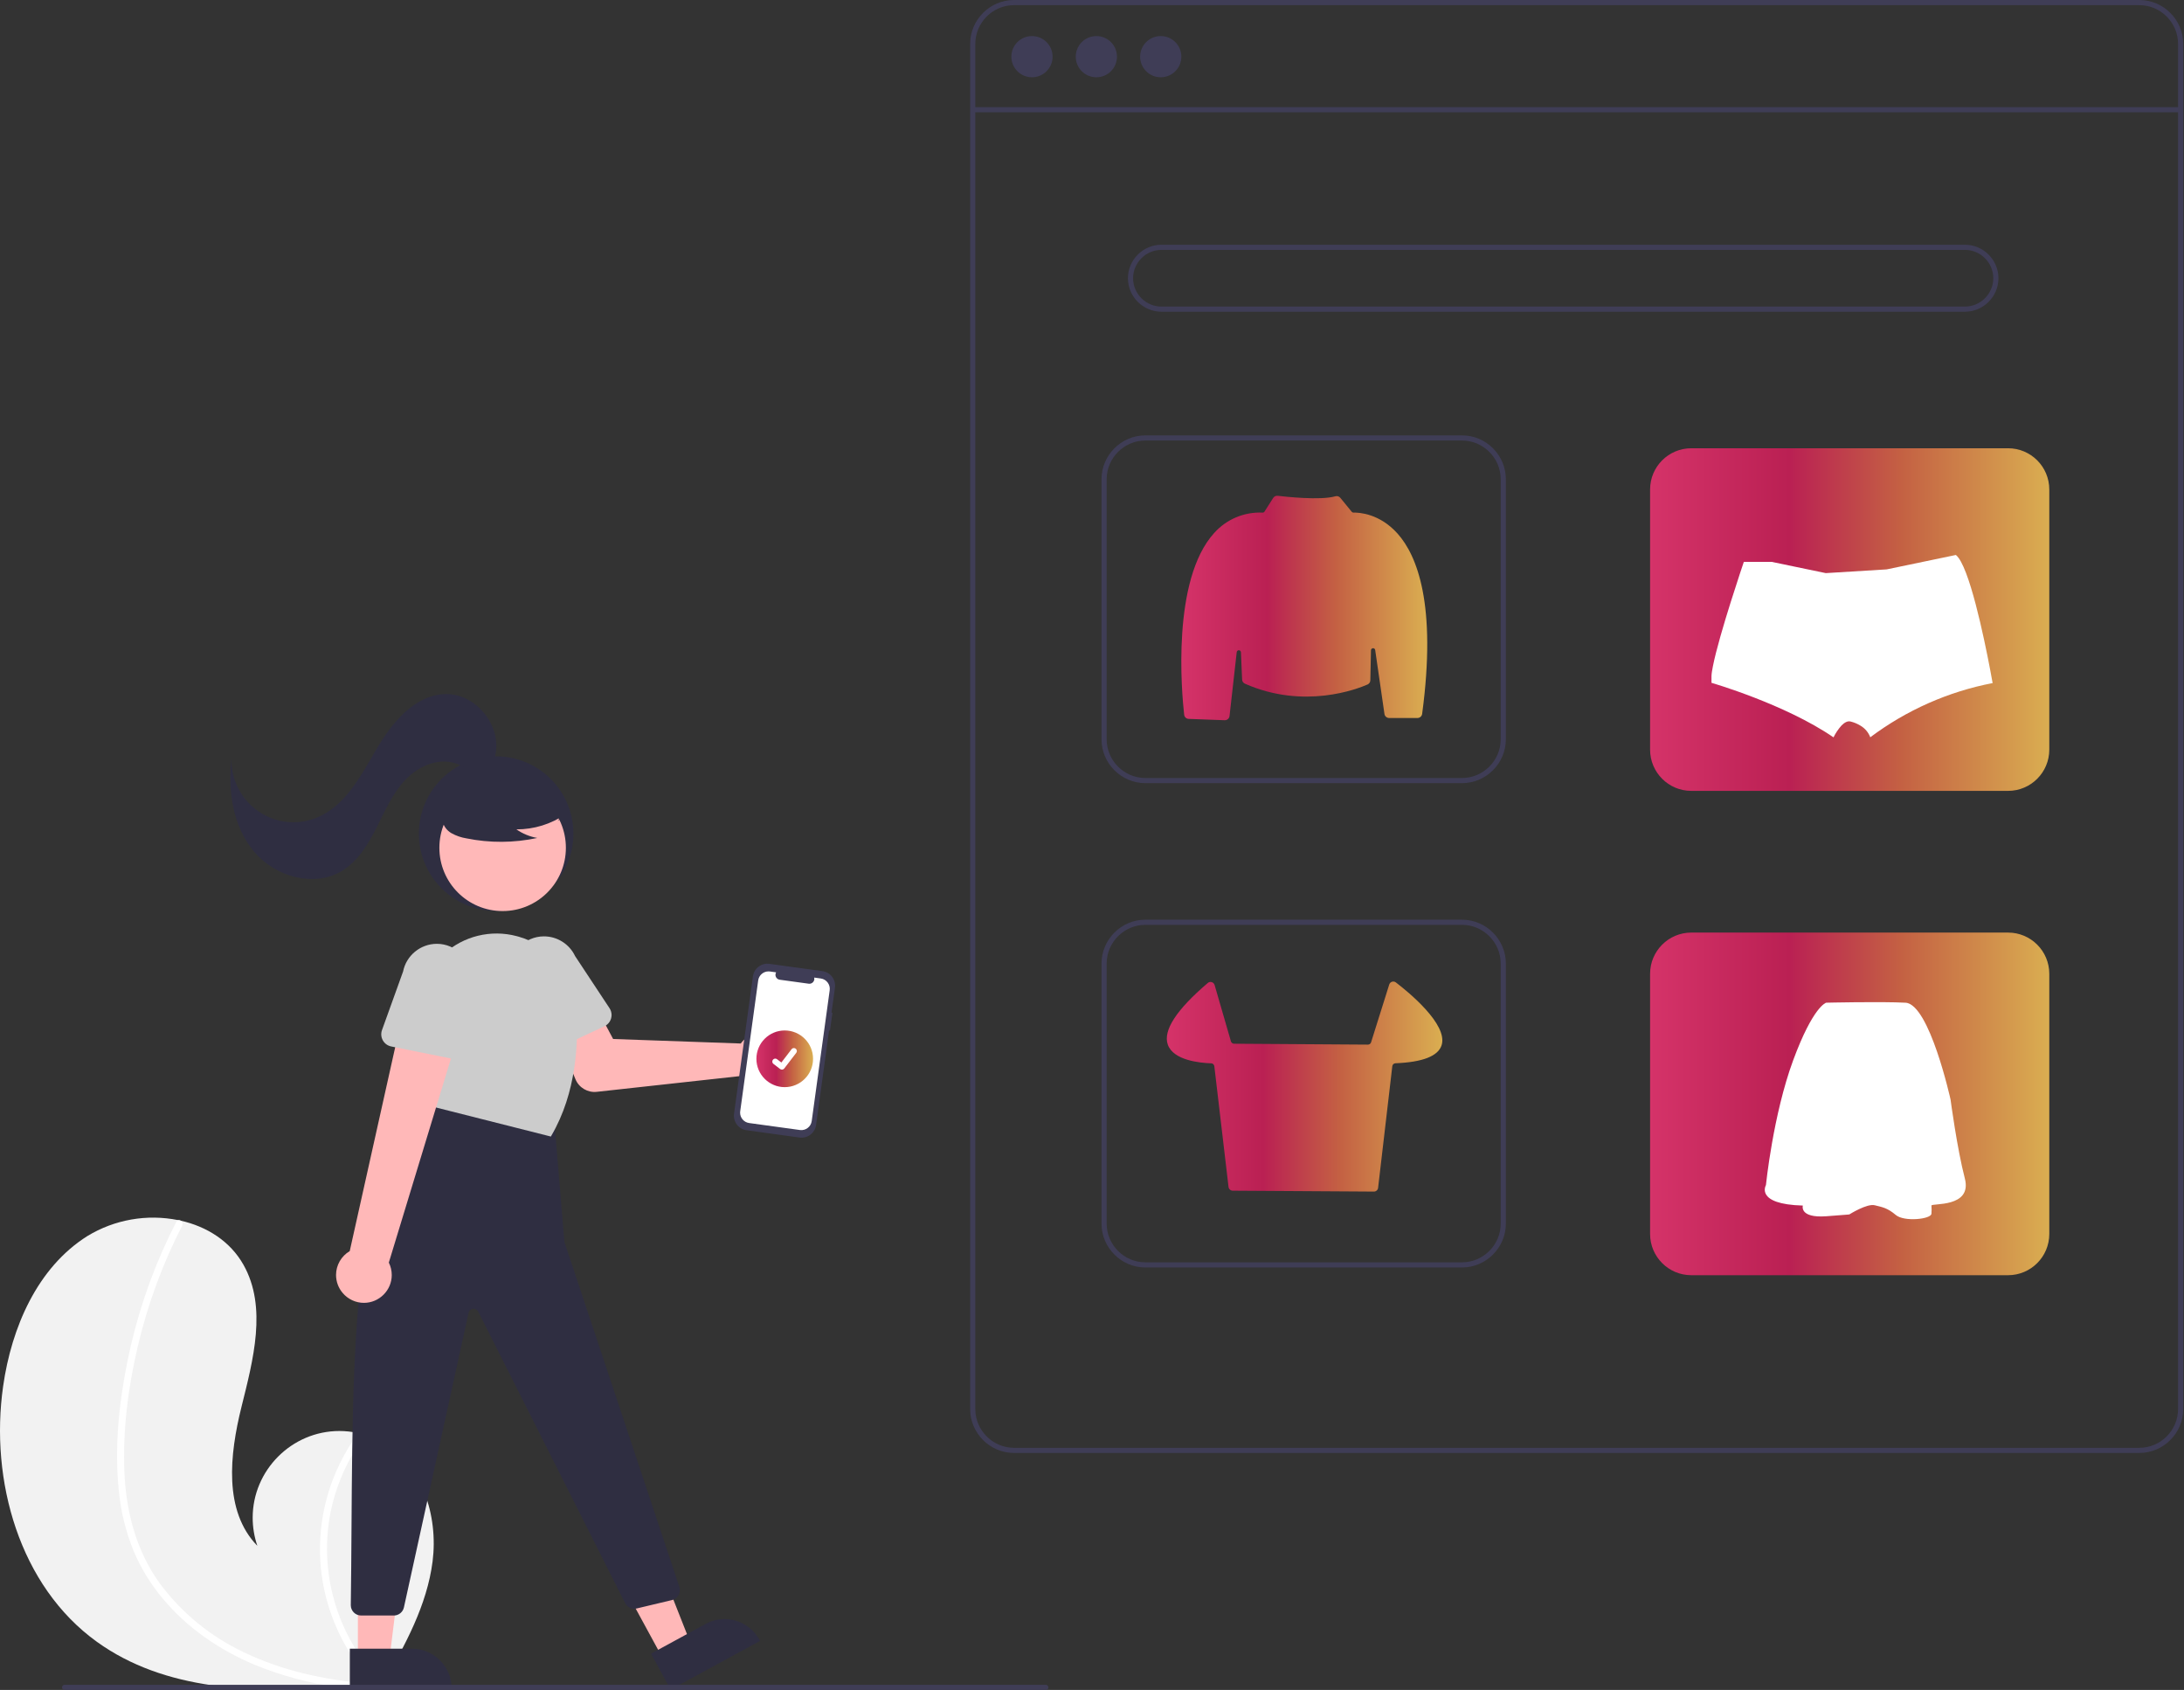
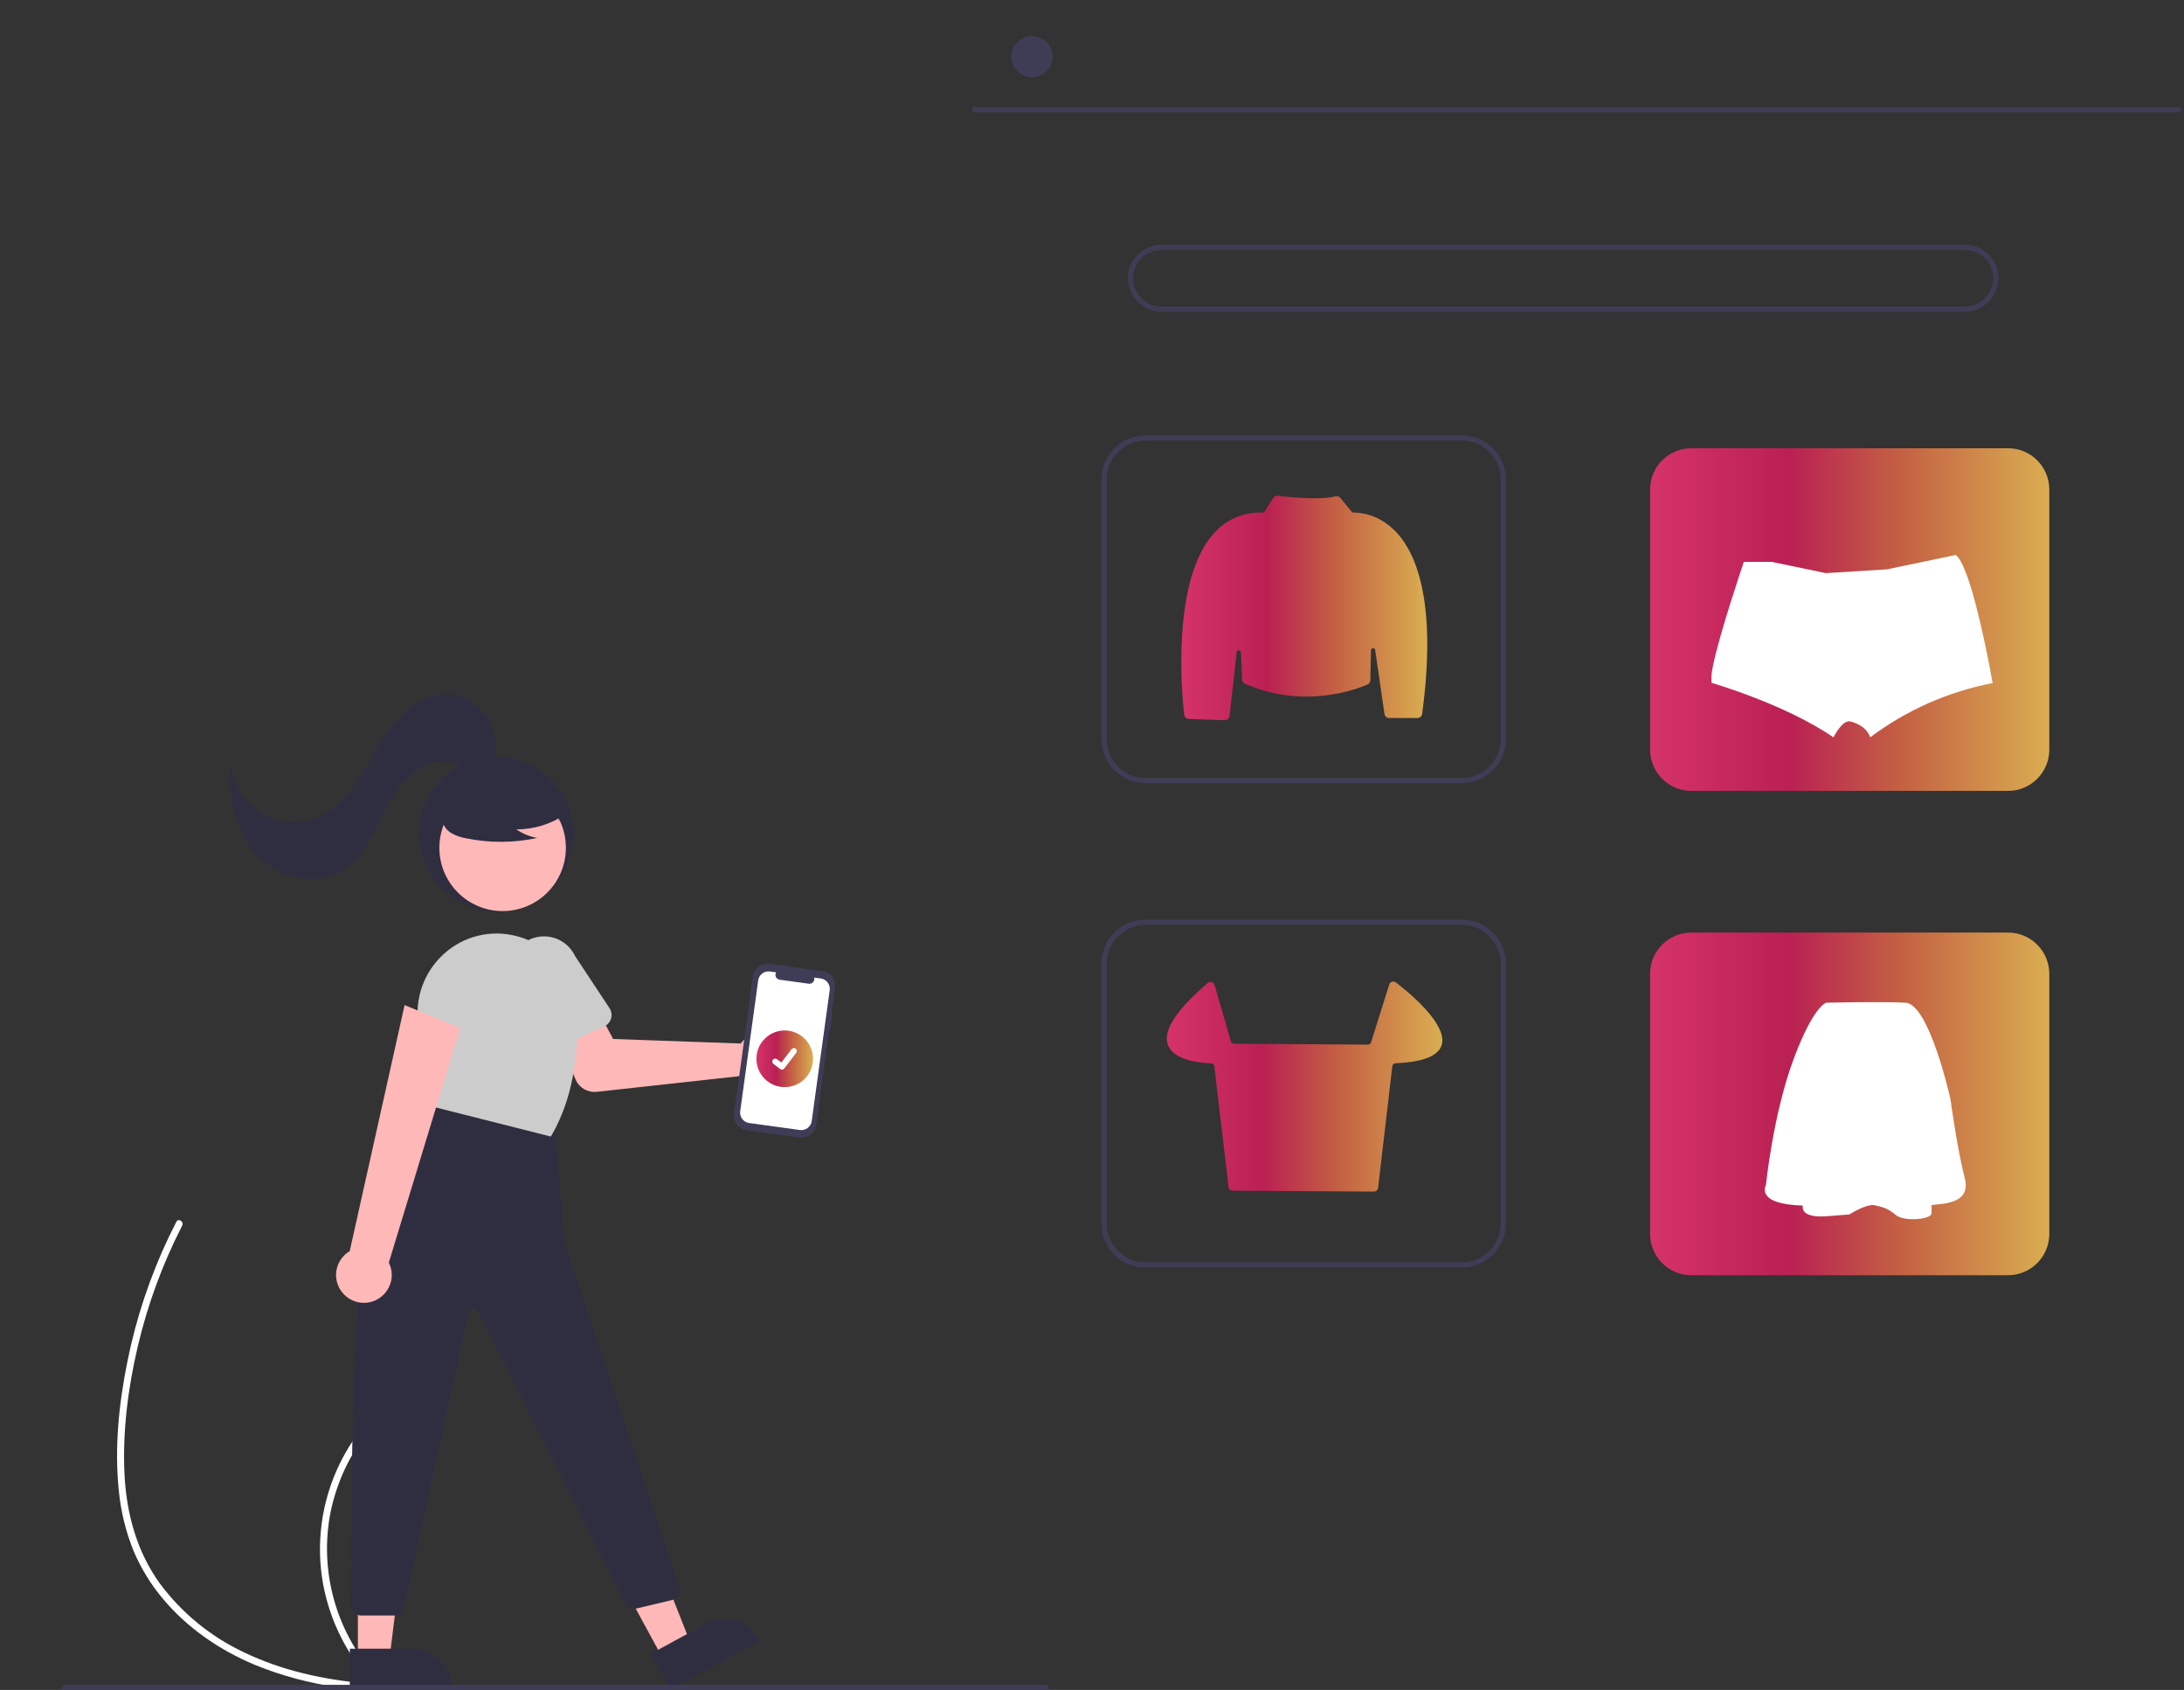
<svg xmlns="http://www.w3.org/2000/svg" width="100%" height="100%" viewBox="0 0 848 656" version="1.1" xml:space="preserve" style="fill-rule:evenodd;clip-rule:evenodd;stroke-linejoin:round;stroke-miterlimit:2;">
  <rect x="0" y="0" width="848" height="656" fill="#333333" stroke="none" />
-   <path d="M37.594,637.288c26.422,19.035 60.664,19.99 93.762,17.652c4.622,-0.326 9.211,-0.709 13.757,-1.122c0.028,-0.007 0.064,-0.004 0.092,-0.011c0.218,-0.021 0.437,-0.042 0.646,-0.054c0.939,-0.088 1.878,-0.176 2.807,-0.264l-0.219,0.419l-0.69,1.3c0.248,-0.435 0.496,-0.861 0.743,-1.296c0.073,-0.131 0.155,-0.261 0.227,-0.392c8.574,-14.921 17.079,-30.389 19.248,-47.427c2.242,-17.685 -4.059,-37.71 -19.624,-46.402c-2.041,-1.136 -4.203,-2.042 -6.445,-2.699c-0.931,-0.283 -1.874,-0.512 -2.828,-0.715c-2.396,-0.532 -4.843,-0.801 -7.298,-0.801c-18.468,0 -33.664,15.197 -33.664,33.665c-0,3.707 0.612,7.39 1.813,10.898c-13.196,-13.531 -10.735,-35.482 -6.183,-53.828c4.561,-18.345 10.082,-38.758 0.806,-55.236c-5.156,-9.171 -14.224,-14.862 -24.401,-17.154c-0.312,-0.067 -0.624,-0.135 -0.936,-0.193c-12.121,-2.455 -24.734,-0.245 -35.298,6.185c-19.458,12.262 -29.452,35.51 -32.695,58.284c-5.226,36.648 6.339,77.547 36.38,99.191Z" style="fill:#f2f2f2;fill-rule:nonzero;" />
  <path d="M46.125,578.541c0.767,8.083 2.709,16.012 5.764,23.535c2.815,6.657 6.611,12.857 11.26,18.392c9.496,11.423 22.053,20.012 35.691,25.735c10.427,4.27 21.352,7.206 32.516,8.737c4.622,-0.326 9.211,-0.709 13.757,-1.122c0.028,-0.007 0.064,-0.004 0.092,-0.011c0.218,-0.021 0.437,-0.042 0.646,-0.054c0.939,-0.088 1.878,-0.176 2.807,-0.264l-0.219,0.419l-0.69,1.3c0.248,-0.435 0.496,-0.861 0.743,-1.297c0.073,-0.13 0.155,-0.26 0.227,-0.391c-16.968,-16.906 -24.702,-41.046 -20.717,-64.665c2.057,-11.567 6.819,-22.486 13.896,-31.863c-0.931,-0.283 -1.874,-0.512 -2.828,-0.715c-2.69,3.677 -5.05,7.585 -7.051,11.679c-7.181,14.594 -9.473,31.121 -6.535,47.119c2.732,14.478 9.539,27.88 19.62,38.625c-0.883,-0.062 -1.774,-0.134 -2.647,-0.214c-16.521,-1.4 -33.009,-4.951 -47.995,-12.227c-12.808,-6.067 -23.93,-15.193 -32.382,-26.57c-9.075,-12.516 -13.075,-27.572 -13.762,-42.874c-0.728,-16.382 1.398,-33.052 5.136,-48.983c3.818,-16.332 9.62,-32.137 17.276,-47.06c0.354,-0.698 0.094,-1.563 -0.587,-1.951c-0.274,-0.185 -0.611,-0.254 -0.936,-0.193c-0.323,0.086 -0.589,0.314 -0.723,0.619c-0.945,1.844 -1.871,3.688 -2.763,5.554c-7.427,15.537 -12.895,31.937 -16.278,48.823c-3.284,16.289 -5.037,33.329 -3.318,49.917Z" style="fill:#fff;fill-rule:nonzero;" />
-   <path d="M830.693,564l-437,0c-9.322,-0.01 -16.99,-7.678 -17,-17l-0,-530c0.01,-9.322 7.678,-16.99 17,-17l437,0c9.322,0.01 16.989,7.678 17,17l-0,530c-0.011,9.322 -7.678,16.99 -17,17Zm-437,-562c-8.225,0.009 -14.991,6.775 -15,15l-0,530c0.009,8.225 6.775,14.991 15,15l437,0c8.225,-0.009 14.991,-6.775 15,-15l-0,-530c-0.009,-8.225 -6.775,-14.991 -15,-15l-437,0Z" style="fill:#3f3d56;fill-rule:nonzero;" />
  <rect x="377.693" y="41.59" width="469" height="2" style="fill:#3f3d56;" />
  <circle cx="400.693" cy="22" r="8" style="fill:#3f3d56;" />
-   <circle cx="425.693" cy="22" r="8" style="fill:#3f3d56;" />
-   <circle cx="450.693" cy="22" r="8" style="fill:#3f3d56;" />
  <path d="M762.953,121l-312,0c-7.132,0 -13,-5.868 -13,-13c-0,-7.132 5.868,-13 13,-13l312,0c7.131,0 13,5.868 13,13c-0,7.132 -5.869,13 -13,13Zm-312,-24c-6.035,0 -11,4.966 -11,11c-0,6.034 4.965,11 11,11l312,0c6.034,0 11,-4.966 11,-11c-0,-6.034 -4.966,-11 -11,-11l-312,0Z" style="fill:#3f3d56;fill-rule:nonzero;" />
  <path d="M567.693,304l-123,0c-9.322,-0.01 -16.99,-7.678 -17,-17l-0,-101c0.01,-9.322 7.678,-16.99 17,-17l123,0c9.322,0.01 16.989,7.678 17,17l-0,101c-0.011,9.322 -7.678,16.99 -17,17Zm-123,-133c-8.225,0.009 -14.991,6.775 -15,15l-0,101c0.009,8.225 6.775,14.991 15,15l123,0c8.225,-0.009 14.991,-6.775 15,-15l-0,-101c-0.009,-8.225 -6.775,-14.991 -15,-15l-123,0Z" style="fill:#3f3d56;fill-rule:nonzero;" />
  <path d="M795.693,190l-0,101c-0,8.831 -7.169,16 -16,16l-123,0c-8.831,0 -16,-7.169 -16,-16l-0,-101c-0,-8.831 7.169,-16 16,-16l123,0c8.831,0 16,7.169 16,16Z" style="fill:url(#_Linear1);" />
  <path d="M567.693,492l-123,0c-9.322,-0.01 -16.99,-7.678 -17,-17l-0,-101c0.01,-9.322 7.678,-16.99 17,-17l123,0c9.322,0.01 16.989,7.678 17,17l-0,101c-0.011,9.322 -7.678,16.99 -17,17Zm-123,-133c-8.225,0.009 -14.991,6.775 -15,15l-0,101c0.009,8.225 6.775,14.991 15,15l123,0c8.225,-0.009 14.991,-6.775 15,-15l-0,-101c-0.009,-8.225 -6.775,-14.991 -15,-15l-123,0Z" style="fill:#3f3d56;fill-rule:nonzero;" />
  <path d="M795.693,378l-0,101c-0,8.831 -7.169,16 -16,16l-123,0c-8.831,0 -16,-7.169 -16,-16l-0,-101c-0,-8.831 7.169,-16 16,-16l123,0c8.831,0 16,7.169 16,16Z" style="fill:url(#_Linear2);" />
  <path d="M475.585,279.573c-0.022,-0 -0.045,-0.001 -0.067,-0.002l-13.99,-0.518c-0.898,-0.027 -1.646,-0.719 -1.743,-1.613c-0.963,-8.591 -4.925,-52.371 11.675,-70.567c4.755,-5.317 11.662,-8.219 18.788,-7.892c0.291,0.018 0.57,-0.127 0.721,-0.376l3.387,-5.322c0.378,-0.588 1.059,-0.911 1.753,-0.831c2.715,0.328 16.556,1.877 22.376,0.192c0.7,-0.207 1.46,0.027 1.923,0.591l4.448,5.436c0.155,0.199 0.397,0.312 0.649,0.301c2.262,-0.046 10.194,0.392 17.135,8.156c7.517,8.408 15.274,27.376 9.544,69.996c-0.124,0.902 -0.9,1.581 -1.81,1.585l-11.018,-0c-0.9,-0.004 -1.67,-0.671 -1.803,-1.561l-3.6,-24.836c-0.058,-0.402 -0.407,-0.704 -0.813,-0.704c-0.445,0 -0.813,0.361 -0.822,0.805l-0.248,11.661c-0.016,0.705 -0.439,1.34 -1.083,1.627c-3.928,1.727 -24.683,9.827 -47.622,-0.318c-0.632,-0.284 -1.052,-0.902 -1.083,-1.594l-0.451,-10.595c-0.019,-0.437 -0.384,-0.787 -0.822,-0.787c-0.416,0 -0.77,0.316 -0.817,0.73l-2.796,24.818c-0.107,0.915 -0.89,1.614 -1.811,1.618Z" style="fill:url(#_Linear3);fill-rule:nonzero;" />
  <path d="M533.459,462.539l-0.011,-0l-54.821,-0.347c-0.821,-0.006 -1.517,-0.629 -1.614,-1.444l-5.514,-46.873c-0.069,-0.623 -0.592,-1.104 -1.218,-1.122c-4.352,-0.142 -14.706,-1.134 -16.852,-7.263c-1.911,-5.459 3.316,-13.51 15.535,-23.931c0.297,-0.254 0.674,-0.394 1.064,-0.394c0.726,0 1.369,0.483 1.572,1.179l6.343,21.885c0.159,0.538 0.653,0.912 1.213,0.918l51.979,0.349c0.558,0.006 1.056,-0.358 1.222,-0.891l7.058,-22.458c0.213,-0.68 0.847,-1.145 1.559,-1.145c0.359,-0 0.707,0.117 0.992,0.335c4.816,3.679 20.332,16.307 17.778,24.384c-1.337,4.23 -7.37,6.588 -17.93,7.009c-0.624,0.021 -1.144,0.501 -1.214,1.122l-5.517,47.241c-0.095,0.821 -0.798,1.447 -1.624,1.446Z" style="fill:url(#_Linear4);fill-rule:nonzero;" />
  <path d="M773.693,265.153c-17.226,3.317 -33.473,10.512 -47.505,21.039c-0.71,-1.888 -2.048,-3.477 -3.788,-4.498c-1.189,-0.737 -2.486,-1.283 -3.844,-1.616c-1.236,-0.315 -2.423,0.437 -3.514,1.519c-1.254,1.388 -2.306,2.946 -3.125,4.628c-18.826,-12.923 -47.384,-21.169 -47.384,-21.169l-0,-2.584c0.023,-0.609 0.085,-1.216 0.186,-1.817c0.097,-0.695 0.218,-1.309 0.371,-2.06c2.423,-12.324 12.002,-40.486 12.002,-40.486l10.83,-0l20.998,4.361l23.624,-1.446l23.793,-4.951l3.085,-0.646c5.145,4.038 10.984,32.306 13.278,44.339c0.29,1.527 0.516,2.787 0.686,3.716c0.202,1.049 0.307,1.671 0.307,1.671Z" style="fill:#fff;fill-rule:nonzero;" />
  <path d="M709.069,389.219c0,-0 -5.03,1.257 -12.832,22.389c-7.802,21.131 -10.566,48.433 -10.566,48.433c0,0 -4.387,7.429 14.339,7.926c-0,0 -1.507,4.907 9.059,4.154c10.566,-0.754 9.045,-0.746 9.045,-0.746c-0,-0 6.793,-4.278 9.812,-3.525c3.02,0.754 4.907,1.009 8.175,3.773c3.268,2.764 13.717,1.638 13.841,-0.497c0.084,-1.049 0.084,-2.102 0,-3.151c-0.084,-1.049 15.977,1.009 12.957,-10.566c-3.02,-11.574 -5.535,-30.571 -5.535,-30.571c-0,0 -8.175,-37.107 -17.49,-37.612c-9.315,-0.504 -30.805,-0.007 -30.805,-0.007Z" style="fill:#fff;fill-rule:nonzero;" />
  <circle cx="192.64" cy="323.596" r="30" style="fill:#2f2e41;" />
  <circle cx="195.16" cy="329.092" r="24.561" style="fill:#ffb8b8;" />
  <path d="M288.699,403.797c-0.39,0.393 -0.749,0.815 -1.073,1.264l-49.562,-1.751l-5.669,-10.631l-17.162,6.458l8.206,19.796c1.358,3.275 4.739,5.275 8.264,4.888l56.084,-6.158c1.987,2.572 5.058,4.08 8.308,4.08c5.758,0 10.497,-4.738 10.497,-10.497c-0,-5.758 -4.739,-10.497 -10.497,-10.497c-2.77,0 -5.431,1.097 -7.396,3.048l-0,0Z" style="fill:#ffb8b8;fill-rule:nonzero;" />
  <path d="M208.631,408.696c-1.277,-0.573 -2.243,-1.676 -2.642,-3.018l-6.904,-23.169c-0.828,-1.772 -1.257,-3.705 -1.257,-5.662c-0,-7.339 6.039,-13.377 13.377,-13.377c5.16,-0 9.879,2.985 12.089,7.648l13.372,20.234c0.52,0.788 0.798,1.712 0.798,2.656c0,1.868 -1.086,3.574 -2.779,4.364l-22.042,10.294c-1.269,0.593 -2.735,0.604 -4.012,0.03Z" style="fill:#ccc;fill-rule:nonzero;" />
  <path d="M257.446,643.927l10.768,-5.862l-17.485,-44.322l-15.892,8.651l22.609,41.533Z" style="fill:#ffb8b8;fill-rule:nonzero;" />
  <path d="M252.786,641.906l21.206,-11.543l0,-0.001c2.257,-1.228 4.787,-1.872 7.357,-1.872c5.627,-0 10.823,3.087 13.513,8.03l0.239,0.439l-34.719,18.9l-7.596,-13.953Z" style="fill:#2f2e41;fill-rule:nonzero;" />
  <path d="M138.959,643.975l12.259,0l5.833,-47.288l-18.095,0.001l0.003,47.287Z" style="fill:#ffb8b8;fill-rule:nonzero;" />
  <path d="M135.831,639.973c0,-0 24.145,-0.001 24.146,-0.001c8.44,-0 15.386,6.945 15.386,15.386c-0,-0 -0,0.5 -0,0.5l-39.531,0.001l-0.001,-15.886Z" style="fill:#2f2e41;fill-rule:nonzero;" />
  <path d="M215.14,434.096l4,48l44.619,133.856c0.136,0.408 0.205,0.835 0.205,1.265c0,1.846 -1.278,3.463 -3.073,3.891l-13.675,3.256c-1.797,0.428 -3.667,-0.442 -4.499,-2.091l-57.044,-113.153c-0.339,-0.673 -1.032,-1.099 -1.786,-1.099c-0.936,-0 -1.752,0.657 -1.953,1.571l-25.104,114.362c-0.401,1.828 -2.035,3.142 -3.907,3.142l-12.722,-0c-0.001,-0 -0.003,-0 -0.004,-0c-2.19,-0 -3.993,-1.802 -3.993,-3.993c0,-0.02 0,-0.041 0.001,-0.061c1.165,-79.297 -2.68,-169.654 27.935,-183.946l5,-13l46,8Z" style="fill:#2f2e41;fill-rule:nonzero;" />
  <path d="M167.7,429.5l-5.155,-31.177c-1.733,-10.38 1.956,-20.956 9.768,-28.006c7.637,-6.983 18.335,-9.598 28.332,-6.925c0.292,0.078 0.584,0.159 0.877,0.241c12.381,3.545 21.287,14.502 22.228,27.346c0.984,13.54 0.103,33.183 -9.678,49.87l-0.19,0.324l-46.182,-11.673Z" style="fill:#ccc;fill-rule:nonzero;" />
  <path d="M219.593,316.038c-5.612,3.868 -12.275,5.927 -19.091,5.9c2.432,1.686 5.2,2.825 8.114,3.338c-9.063,1.944 -18.43,1.997 -27.514,0.155c-2.019,-0.324 -3.968,-0.993 -5.76,-1.979c-1.805,-1.008 -3.098,-2.738 -3.555,-4.754c-0.603,-3.449 2.084,-6.582 4.876,-8.693c8.653,-6.443 19.76,-8.663 30.225,-6.04c3.376,0.873 6.758,2.347 8.951,5.059c2.193,2.711 2.843,6.891 0.753,9.683l3.001,-2.669Z" style="fill:#2f2e41;fill-rule:nonzero;" />
  <path d="M192.245,293.448c2.847,-11.496 -7.357,-24.268 -19.197,-24.029c-12.014,0.243 -20.854,11.099 -26.931,21.465c-6.077,10.365 -12.117,22.116 -23.273,26.579c-2.839,1.135 -5.868,1.719 -8.925,1.719c-13.182,-0 -24.028,-10.847 -24.028,-24.029c-0,-0.195 0.002,-0.39 0.007,-0.584c-1.498,12.593 0.577,26.219 8.698,35.959c8.122,9.741 23.234,14.131 34.096,7.585c6.203,-3.739 10.169,-10.238 13.438,-16.701c3.269,-6.463 6.177,-13.279 11.131,-18.564c4.953,-5.284 12.612,-8.792 19.505,-6.568c2.737,0.882 5.192,2.603 8.019,3.126c2.827,0.523 6.386,-0.82 6.772,-3.669l0.688,-2.289Z" style="fill:#2f2e41;fill-rule:nonzero;" />
  <path d="M133.049,501.891c-1.659,-1.944 -2.571,-4.418 -2.571,-6.973c0,-3.81 2.026,-7.345 5.313,-9.27l21.306,-95.497l21.612,8.87l-27.738,91.082c0.75,1.499 1.14,3.153 1.14,4.83c0,5.925 -4.876,10.801 -10.801,10.801c-3.184,-0 -6.21,-1.408 -8.261,-3.843l-0,-0Z" style="fill:#ffb8b8;fill-rule:nonzero;" />
-   <path d="M148.655,403.85c-0.688,-1.219 -0.811,-2.679 -0.336,-3.996l8.193,-22.745c1.25,-6.225 6.767,-10.744 13.115,-10.744c7.339,0 13.377,6.039 13.377,13.378c0,0.86 -0.083,1.718 -0.247,2.562l-1.245,24.222c-0.131,2.546 -2.261,4.57 -4.811,4.57c-0.318,-0 -0.636,-0.032 -0.949,-0.095l-23.85,-4.795c-1.373,-0.275 -2.56,-1.137 -3.247,-2.357Z" style="fill:#ccc;fill-rule:nonzero;" />
  <path id="b06866c4-d0b9-420f-a9d2-389dd10be0a8" d="M323.215,393.14l-0.355,-0.048l1.337,-9.723c0.424,-3.087 -1.767,-5.977 -4.854,-6.401l-20.6,-2.832c-3.087,-0.424 -5.977,1.767 -6.401,4.854l-7.332,53.341c-0.425,3.087 1.766,5.976 4.853,6.401l20.6,2.831c3.087,0.425 5.977,-1.766 6.401,-4.854l5.045,-36.697l0.354,0.049l0.952,-6.921Z" style="fill:#3f3d56;fill-rule:nonzero;" />
  <path id="fb337c3c-e64d-4daa-8f83-1de4a3033e68" d="M318.695,379.82l-2.565,-0.352c0.04,0.156 0.061,0.316 0.061,0.477c-0,1.054 -0.868,1.922 -1.923,1.922c-0.087,-0 -0.175,-0.006 -0.262,-0.018l-11.256,-1.547c-0.947,-0.131 -1.66,-0.949 -1.66,-1.905c-0,-0.337 0.088,-0.669 0.257,-0.961l-2.395,-0.33c-0.183,-0.025 -0.367,-0.037 -0.551,-0.037c-2.013,-0 -3.735,1.501 -4.009,3.495l-6.984,50.804c-0.025,0.183 -0.037,0.367 -0.037,0.551c-0,2.013 1.501,3.735 3.495,4.009l19.743,2.714c2.199,0.302 4.258,-1.259 4.56,-3.458l6.984,-50.804c0.302,-2.199 -1.259,-4.257 -3.458,-4.56l0,0Z" style="fill:#fff;fill-rule:nonzero;" />
  <circle cx="304.693" cy="411" r="11" style="fill:url(#_Linear5);" />
  <path d="M303.603,415.196c-0.248,0.001 -0.489,-0.079 -0.687,-0.228l-0.012,-0.009l-2.585,-1.979c-0.285,-0.217 -0.453,-0.556 -0.453,-0.914c-0,-0.63 0.518,-1.148 1.148,-1.148c0.254,-0 0.501,0.084 0.702,0.238l1.674,1.284l3.957,-5.16c0.217,-0.283 0.555,-0.45 0.911,-0.45c0.253,0 0.499,0.084 0.699,0.237l-0.024,0.034l0.025,-0.033c0.499,0.384 0.595,1.11 0.213,1.61l-4.655,6.07c-0.218,0.283 -0.556,0.449 -0.913,0.448Z" style="fill:#fff;fill-rule:nonzero;" />
  <path d="M406.075,656l-381,0c-0.549,0 -1,-0.451 -1,-1c-0,-0.549 0.451,-1 1,-1l381,0c0.548,0 1,0.451 1,1c-0,0.549 -0.452,1 -1,1Z" style="fill:#3f3d56;fill-rule:nonzero;" />
  <defs>
    <linearGradient id="_Linear1" x1="0" y1="0" x2="1" y2="0" gradientUnits="userSpaceOnUse" gradientTransform="matrix(155,0,0,133,640.693,240.5)">
      <stop offset="0" style="stop-color:#d53369;stop-opacity:1" />
      <stop offset="0.35" style="stop-color:#ba2053;stop-opacity:1" />
      <stop offset="0.63" style="stop-color:#c46143;stop-opacity:1" />
      <stop offset="1" style="stop-color:#daae51;stop-opacity:1" />
    </linearGradient>
    <linearGradient id="_Linear2" x1="0" y1="0" x2="1" y2="0" gradientUnits="userSpaceOnUse" gradientTransform="matrix(155,0,0,133,640.693,428.5)">
      <stop offset="0" style="stop-color:#d53369;stop-opacity:1" />
      <stop offset="0.35" style="stop-color:#ba2053;stop-opacity:1" />
      <stop offset="0.63" style="stop-color:#c46143;stop-opacity:1" />
      <stop offset="1" style="stop-color:#daae51;stop-opacity:1" />
    </linearGradient>
    <linearGradient id="_Linear3" x1="0" y1="0" x2="1" y2="0" gradientUnits="userSpaceOnUse" gradientTransform="matrix(95.491,0,0,87.133,458.678,236.006)">
      <stop offset="0" style="stop-color:#d53369;stop-opacity:1" />
      <stop offset="0.35" style="stop-color:#ba2053;stop-opacity:1" />
      <stop offset="0.63" style="stop-color:#c46143;stop-opacity:1" />
      <stop offset="1" style="stop-color:#daae51;stop-opacity:1" />
    </linearGradient>
    <linearGradient id="_Linear4" x1="0" y1="0" x2="1" y2="0" gradientUnits="userSpaceOnUse" gradientTransform="matrix(106.981,0,0,81.537,453.045,421.77)">
      <stop offset="0" style="stop-color:#d53369;stop-opacity:1" />
      <stop offset="0.35" style="stop-color:#ba2053;stop-opacity:1" />
      <stop offset="0.63" style="stop-color:#c46143;stop-opacity:1" />
      <stop offset="1" style="stop-color:#daae51;stop-opacity:1" />
    </linearGradient>
    <linearGradient id="_Linear5" x1="0" y1="0" x2="1" y2="0" gradientUnits="userSpaceOnUse" gradientTransform="matrix(22,0,0,22,293.693,411)">
      <stop offset="0" style="stop-color:#d53369;stop-opacity:1" />
      <stop offset="0.35" style="stop-color:#ba2053;stop-opacity:1" />
      <stop offset="0.63" style="stop-color:#c46143;stop-opacity:1" />
      <stop offset="1" style="stop-color:#daae51;stop-opacity:1" />
    </linearGradient>
  </defs>
</svg>